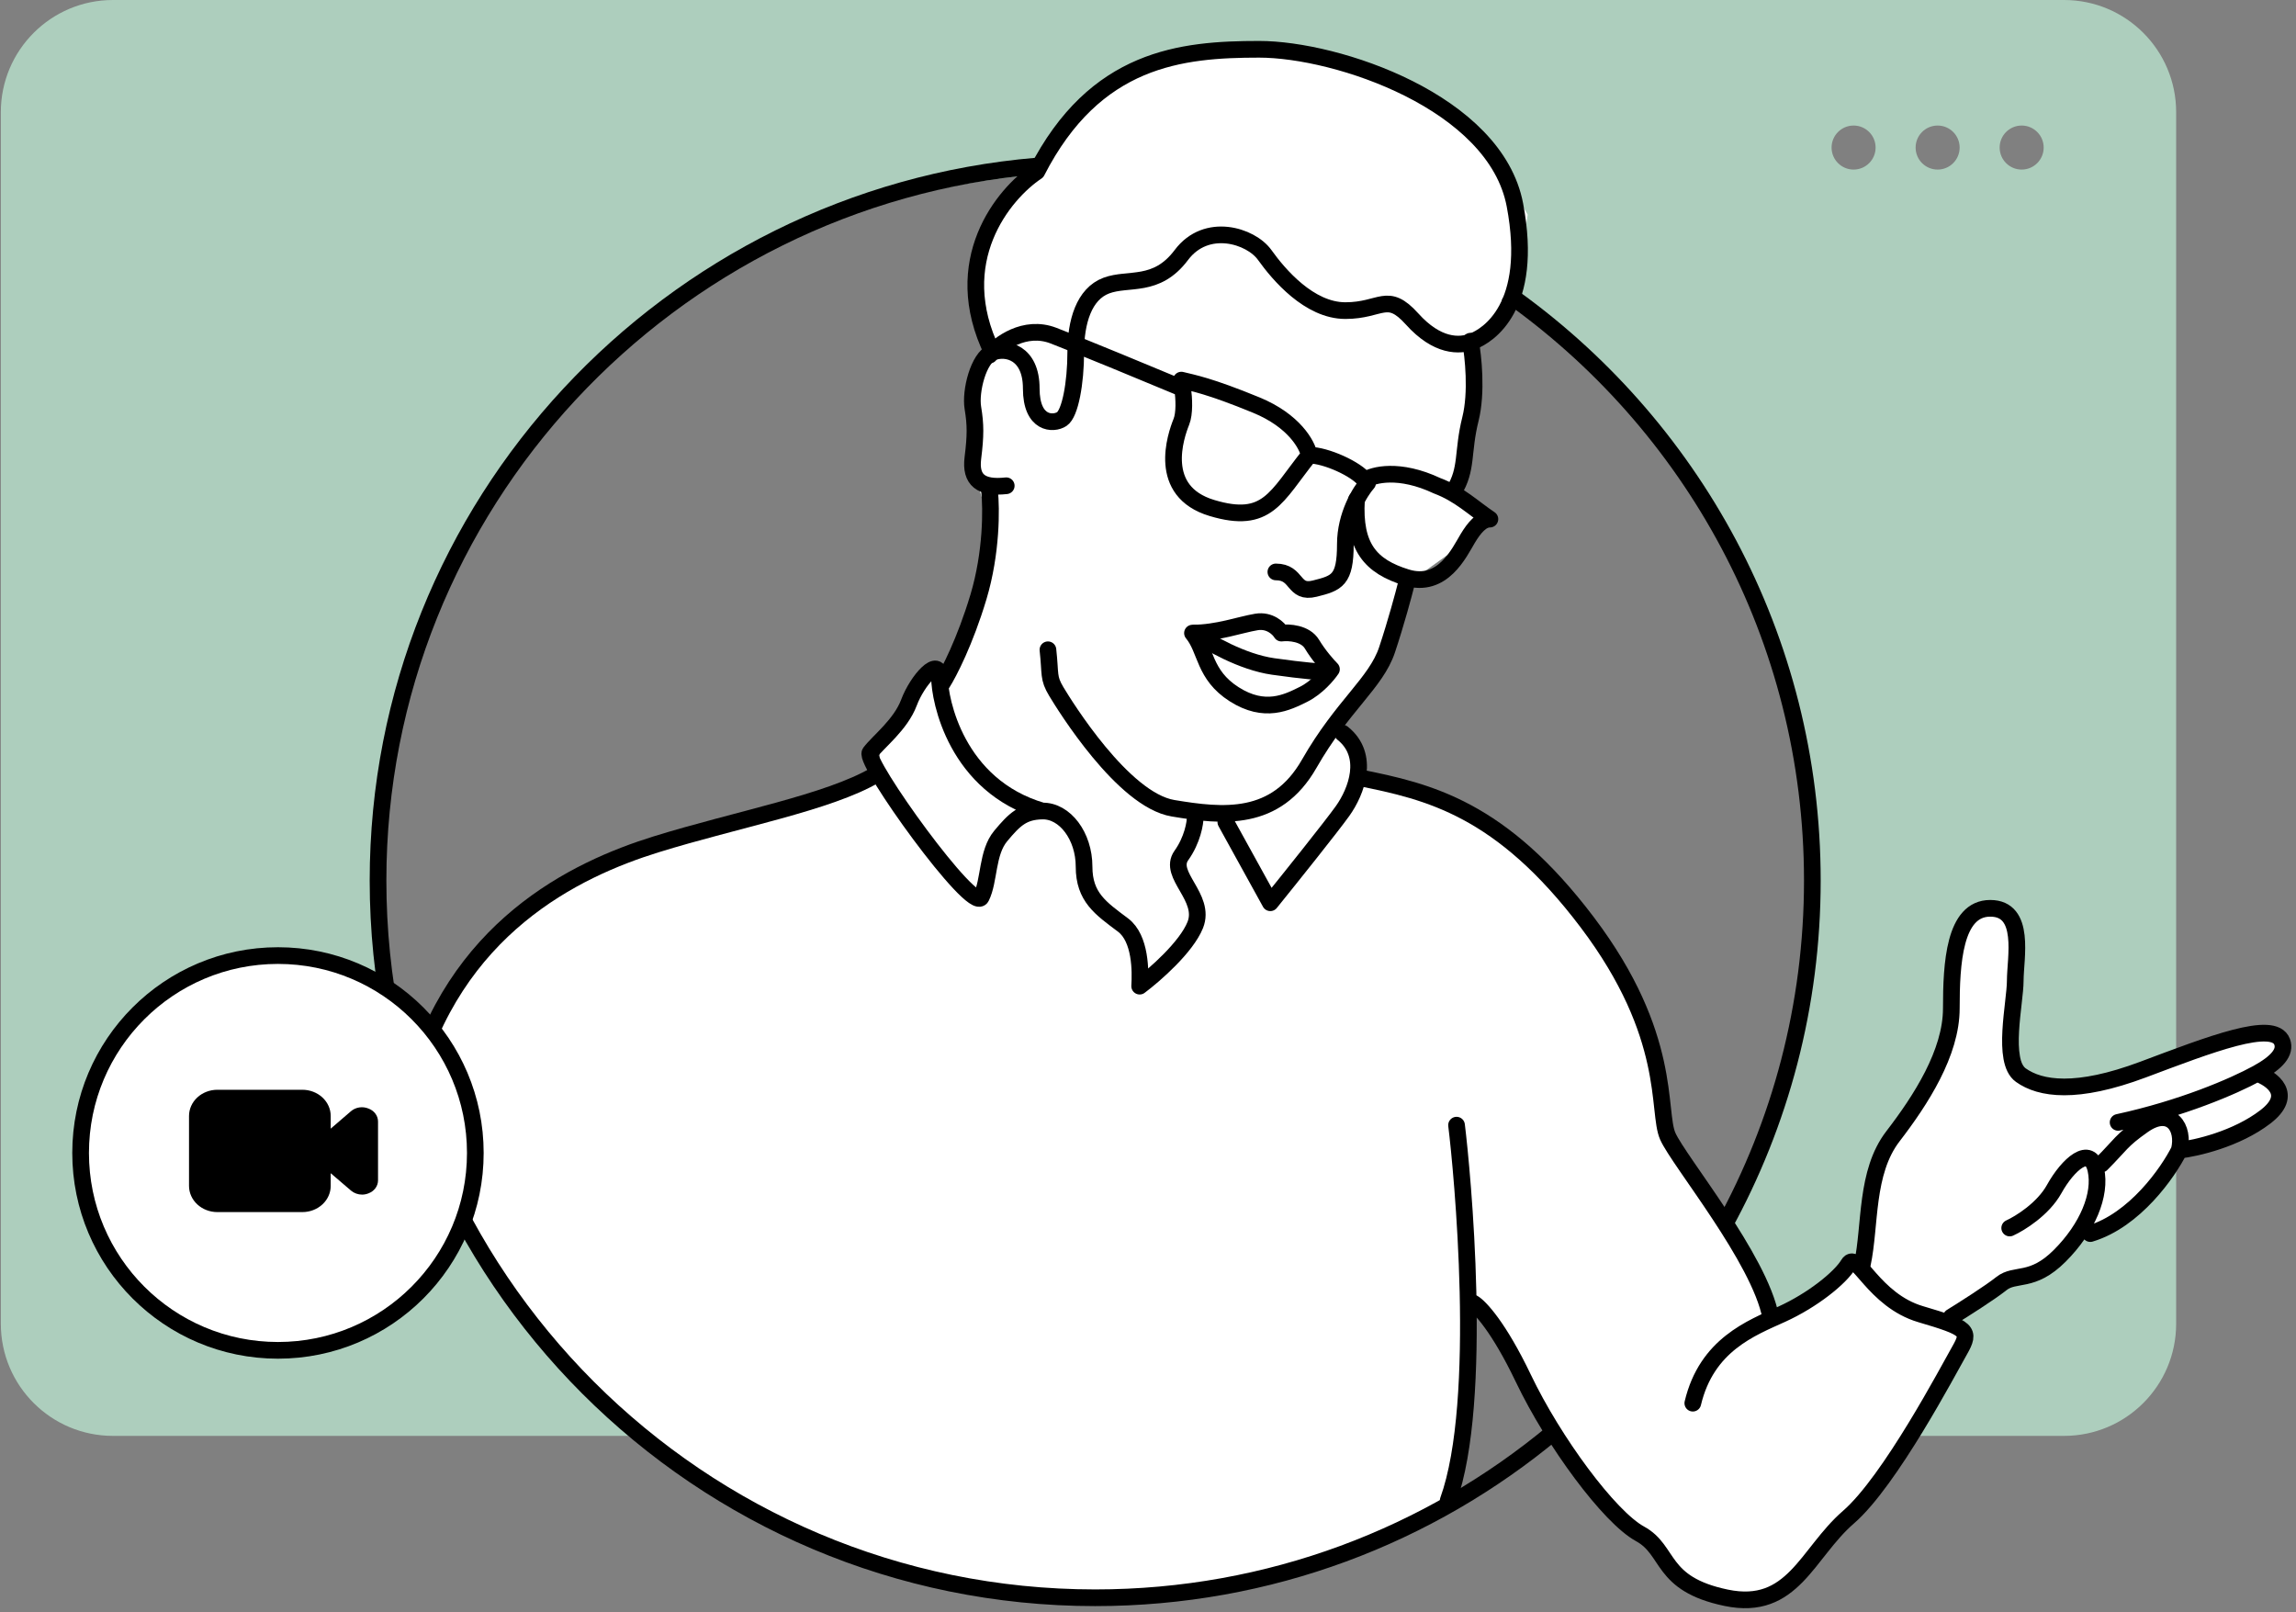
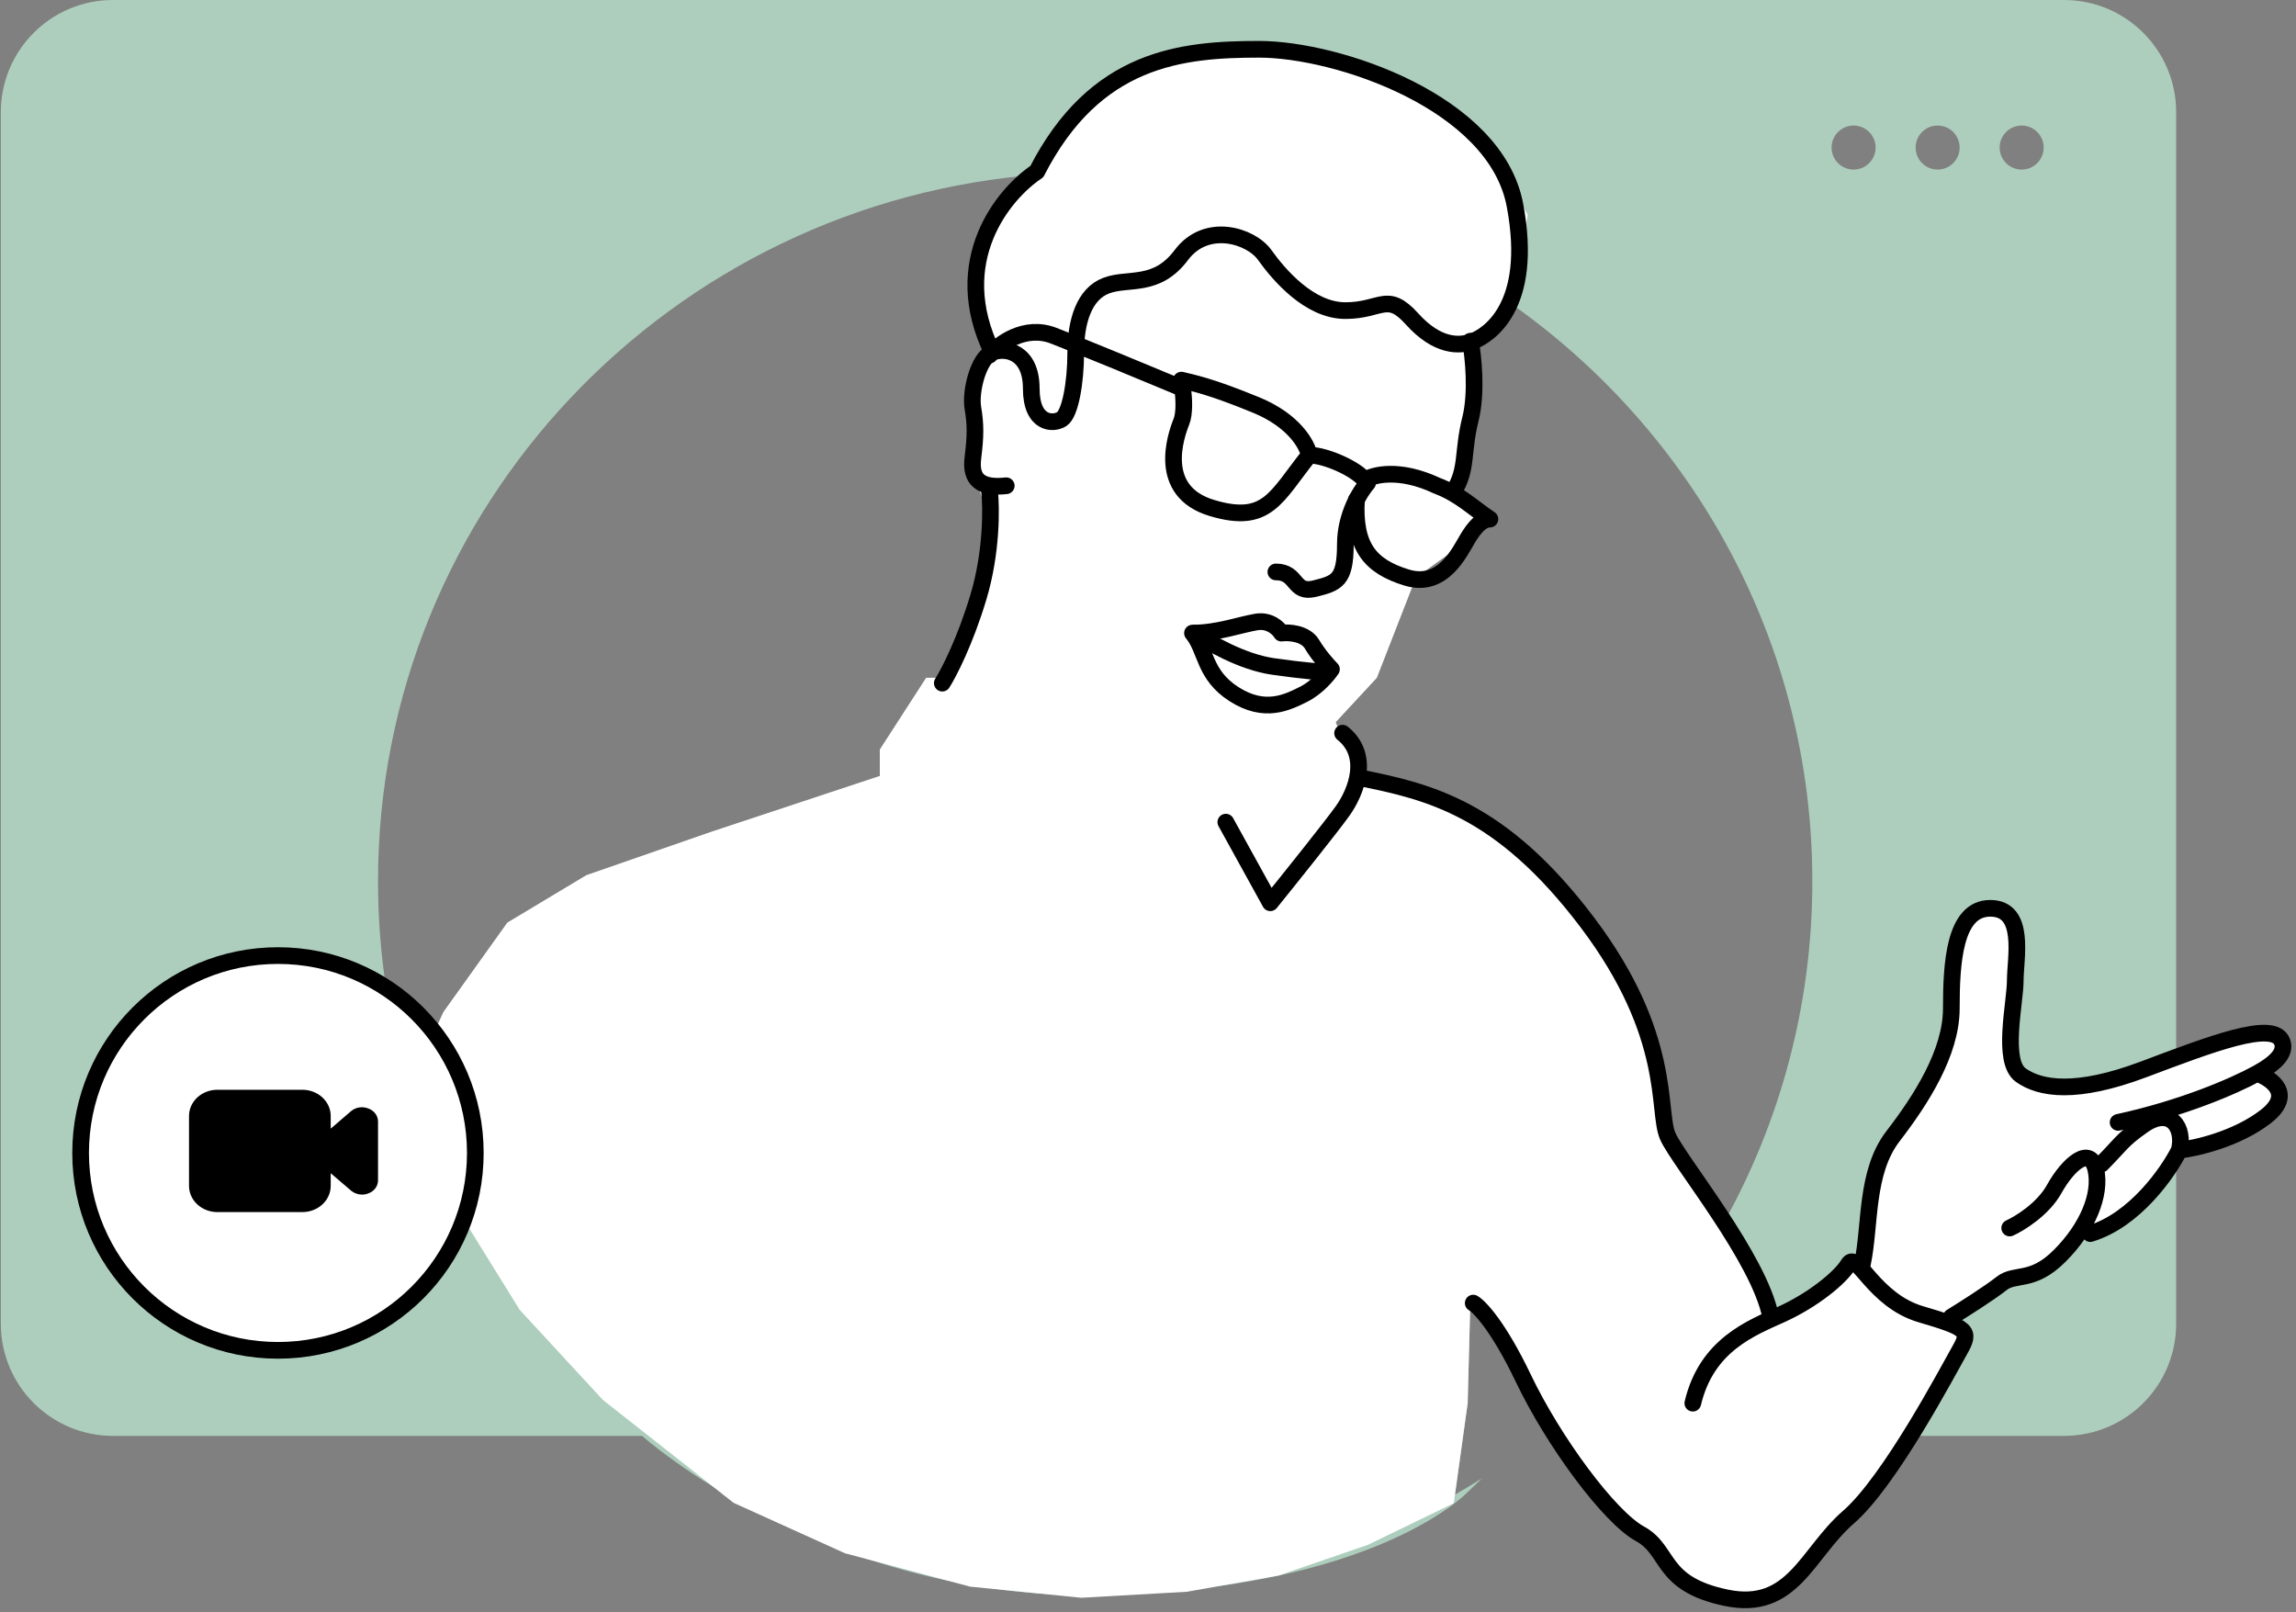
<svg xmlns="http://www.w3.org/2000/svg" width="413" height="290" viewBox="0 0 413 290" fill="none">
  <rect x="0" y="0" width="413" height="290" fill="#808080" stroke="none" />
  <path fill-rule="evenodd" clip-rule="evenodd" d="M0.15 20.173V238.078C0.15 249.219 9.182 258.251 20.323 258.251H115.5C115.5 258.251 148.5 287.865 198 286.865C247.5 285.865 264 268.365 264 268.365L266.578 265.883C264.981 266.896 263.359 267.875 261.715 268.82L264 252.365L264.5 233.365L279.065 256.877C278.996 256.934 278.926 256.991 278.856 257.048L292.001 273.365L298.088 280.22C300.007 282.381 302.369 284.105 305.012 285.274L312.001 288.365L316.68 286.788C319.202 285.938 321.531 284.597 323.533 282.843L326.183 280.52C327.06 279.751 327.868 278.908 328.599 278L344.501 258.251H371.27C382.411 258.251 391.443 249.219 391.443 238.078V207L398.526 204.758C401.148 203.928 403.572 202.571 405.651 200.77L410 197C408.448 194.515 408.3 191.402 409.61 188.781L410 188C408.467 186.467 406.202 185.926 404.141 186.603L391.443 190.771V167.758V20.173C391.443 9.032 382.411 0 371.27 0H197.391H130.395H20.323C9.182 0 0.15 9.032 0.15 20.173ZM178.454 95.79L171.652 121.905H166.609L158.259 134.823V139.568L127.892 149.627L105.497 157.408L91.263 165.949L79.767 182.026L76 190.242L73.48 195.385C69.916 183.708 68 171.325 68 158.5C68 91.239 120.695 36.143 187.508 31.34L180.954 36.79L175.954 46.29L178.454 62.79L175.954 70.29V77.79L174.954 83.79L178.454 95.79ZM271.845 54.641L264.162 64.031L265.68 75.798L260.935 87.565L267.199 91.931L262.454 98.284L254.672 103.887L247.65 121.905L240.248 129.889L244.234 139.568L251.256 141.276L272.323 151.335L288.645 168.226L297.755 190.242L301.361 207.513L309.988 220.072C320.192 201.819 326 180.83 326 158.5C326 115.663 304.626 77.76 271.845 54.641ZM117.862 259.196L115.533 257.363C116.302 257.983 117.078 258.594 117.862 259.196ZM87.741 226.316L86.151 223.752C86.671 224.613 87.201 225.468 87.741 226.316ZM80.406 213.125L77.163 205.788C78.168 208.273 79.25 210.72 80.406 213.125ZM348.537 30.499C350.724 30.499 352.497 28.726 352.497 26.539C352.497 24.353 350.724 22.58 348.537 22.58C346.351 22.58 344.578 24.353 344.578 26.539C344.578 28.726 346.351 30.499 348.537 30.499ZM333.421 30.499C335.608 30.499 337.38 28.726 337.38 26.539C337.38 24.353 335.608 22.58 333.421 22.58C331.235 22.58 329.462 24.353 329.462 26.539C329.462 28.726 331.235 30.499 333.421 30.499ZM367.612 26.539C367.612 28.726 365.839 30.499 363.653 30.499C361.466 30.499 359.693 28.726 359.693 26.539C359.693 24.353 361.466 22.58 363.653 22.58C365.839 22.58 367.612 24.353 367.612 26.539Z" fill="#ADCEBD" />
  <path d="M171.652 121.905L178.454 95.79L174.954 83.79L175.954 77.79V70.29L178.454 62.79L175.954 46.29L180.954 36.79L187.612 31.253L192 21.5L204 12.5L216 9.5H234.5L251.256 14.5L267.199 25.5L274.79 38.599L272.702 53.593L264.162 64.031L265.68 75.798L260.935 87.565L267.199 91.931L262.454 98.284L254.672 103.887L247.65 121.905L240.248 129.889L244.234 139.568L251.256 141.276L272.323 151.335L288.645 168.226L297.755 190.242L301.361 207.513L312 223L320 237L334.5 226.5L337 211L344 199L351 185L351.5 177.5L351 170L354.5 164H361.5L363 171.5L361.5 185L364.5 193.5L372.5 195L383.5 193L407 185.5L410 188.5L407 193L410 196.5L405.5 202.5L392 206L388 213.5L379 221L374 221.149L370.5 226.5L361.5 230L351 237L354.5 240L348 250L341 262L335.5 270.365L328 277.865L318 286.5H306.5L300 280.5L291.5 274L281 260L264.5 233.365L264 252.365L261.5 270.365L246 277.865L230 283.365L213.454 286.29L194.5 287.365L174.5 285.365L152 279.365L131.954 270.29L108.454 251.79L93.5 235.602L82.5 217.865L73 196.365L76 190.242L79.767 182.026L91.263 165.949L105.497 157.408L127.892 149.627L158.259 139.568V134.823L166.609 121.905H171.652Z" fill="white" />
-   <path d="M187.5 145.865C191.553 145.792 195 150.365 195 155.865C195 161.365 198 163.365 202 166.365C205.2 168.765 205.167 174.699 205 177.365C207.667 175.365 213.4 170.365 215 166.365C217 161.365 210 157.365 212.5 153.865C214.5 151.065 215 148.032 215 146.865M187.5 145.865C183.986 145.929 182.5 147.365 180 150.365C177.5 153.365 178 158.365 176.5 161.365C175 164.365 155.3 136.965 156.5 135.365C158 133.365 162 130.365 163.5 126.365C165 122.365 169 117.865 169 121.865C169 125.865 172 141.346 187.5 145.865Z" stroke="black" stroke-width="3" stroke-linecap="round" stroke-linejoin="round" />
  <path d="M220.5 147.865L228.5 162.365C232 158.032 239.5 148.665 241.5 145.865C244 142.365 246.5 135.865 241.5 131.865" stroke="black" stroke-width="3" stroke-linecap="round" stroke-linejoin="round" />
-   <path d="M188.5 116.865C189 121.365 188.5 121.865 190 124.365C191.5 126.865 202 143.865 211 145.365C220 146.865 229.5 147.865 235.5 137.365C241.5 126.865 247.5 122.865 249.5 116.865C251.1 112.065 252.5 106.865 253 104.865" stroke="black" stroke-width="3" stroke-linecap="round" stroke-linejoin="round" />
  <path d="M226 111.865C223 112.365 219 113.865 214.5 113.865C217 116.865 216.5 121.365 222 124.865C227.5 128.365 231.5 126.365 234.5 124.865C236.9 123.665 238.833 121.365 239.5 120.365C238.833 119.698 237.2 117.865 236 115.865C234.8 113.865 231.833 113.698 230.5 113.865C230 113.032 228.4 111.465 226 111.865Z" stroke="black" stroke-width="3" stroke-linecap="round" stroke-linejoin="round" />
  <path d="M215 113.865C217.333 115.532 223.4 119.065 229 119.865C234.6 120.665 237.667 120.865 238.5 120.865" stroke="black" stroke-width="3" stroke-linecap="round" stroke-linejoin="round" />
  <path d="M229.5 102.865C233.5 102.865 232.5 106.865 236.5 105.865C240.5 104.865 242 104.365 242 97.865C242 92.665 244.667 88.365 246 86.865" stroke="black" stroke-width="3" stroke-linecap="round" stroke-linejoin="round" />
  <path d="M235.5 81.865C238.5 81.865 244 84.365 245.5 86.365C247 85.365 251.7 84.165 258.5 87.365C262.5 88.865 265 91.365 268 93.365C266.5 93.365 265.2 94.865 264 96.865C262.5 99.365 259.5 105.865 253 103.865C246.5 101.865 243.5 98.365 244 89.865M235.5 81.865C235.167 80.031 232.8 75.665 226 72.865C217.5 69.365 214.5 68.865 212.5 68.365C212.579 68.76 212.666 69.278 212.741 69.865M235.5 81.865C229.5 89.365 228 94.365 218 91.365C208 88.365 211.5 78.365 212.5 75.865C213.11 74.34 212.984 71.748 212.741 69.865M212.741 69.865C207.161 67.531 194.7 62.365 189.5 60.365C184.3 58.365 179.667 61.865 178 63.865" stroke="black" stroke-width="3" stroke-linecap="round" stroke-linejoin="round" />
  <path d="M181 87.365C176.5 87.865 174.5 86.365 175 82.365C175.5 78.365 175.5 76.365 175 73.365C174.5 70.365 176 64.365 178.5 63.365M178.5 63.365C181 62.365 185.5 63.365 185.5 69.865C185.5 76.365 189.5 76.365 191 75.365C192.5 74.365 193.5 68.865 193.5 63.365C193.5 57.865 195 52.865 199 51.365C203 49.865 208 51.865 212.5 45.865C217 39.865 225 42.365 227.5 45.865C230 49.365 235.5 55.865 242 55.865C248.5 55.865 249.5 52.365 254 57.365C258.5 62.365 262.5 62.365 265 61.365C267.5 60.365 276 55.365 272.5 36.865C269 18.365 240.5 8.865 226.5 8.865C212.5 8.865 197 10.365 186.5 30.865C180.5 34.865 170.5 46.965 178.5 63.365Z" stroke="black" stroke-width="3" stroke-linecap="round" stroke-linejoin="round" />
  <path d="M264.5 61.365C265 64.032 265.7 70.565 264.5 75.365C263 81.365 264 84.365 261.5 88.365" stroke="black" stroke-width="3" stroke-linecap="round" stroke-linejoin="round" />
  <path d="M178 88.365C178.333 91.365 178.4 99.365 176 107.365C173.6 115.365 170.667 121.032 169.5 122.865" stroke="black" stroke-width="3" stroke-linecap="round" stroke-linejoin="round" />
-   <path d="M157.5 139.365C149 144.365 132.5 147.365 118 151.865C103.5 156.365 81.5 166.865 74 195.865" stroke="black" stroke-width="3" stroke-linecap="round" stroke-linejoin="round" />
  <path d="M244.5 139.865C257 142.365 270 145.365 285.5 165.865C301 186.365 298 199.865 300 204.365C302 208.865 316.5 226.365 318.5 236.865" stroke="black" stroke-width="3" stroke-linecap="round" stroke-linejoin="round" />
  <path d="M304.5 252.366C307 241.866 315 238.866 320.5 236.366C326 233.866 331 229.866 332.5 227.366C334 224.866 337 233.866 345.5 236.366C354 238.866 354.5 239.366 352.5 242.866C350.5 246.366 340 266.366 332.5 272.866C325 279.366 322.5 289.866 310.5 287.366C298.5 284.866 300.5 278.866 295 275.866C289.5 272.866 279.5 259.366 274 247.866C269.6 238.666 266.167 235.033 265 234.366" stroke="black" stroke-width="3" stroke-linecap="round" stroke-linejoin="round" />
-   <path d="M262 202.365C263 210.365 267 251.865 260.5 269.865" stroke="black" stroke-width="3" stroke-linecap="round" stroke-linejoin="round" />
  <path d="M335 227.365C336.5 220.365 335.5 210.865 340.5 204.365C345.5 197.865 351 189.365 351 181.365C351 173.365 351.5 163.365 358 163.365C364.5 163.365 362.5 172.365 362.5 176.365C362.5 180.365 360 190.865 363.5 193.365C367 195.865 373.5 196.865 385.5 192.365C397.5 187.865 409 183.365 410.5 187.365C411.193 189.214 409.644 191.062 406 193.059M381 201.865C392.5 199.365 401.759 195.383 406 193.059M406 193.059C408.667 193.994 412.7 196.865 407.5 200.865C402.3 204.865 395 206.532 392 206.865M392 206.865C390 210.865 384 219.465 376 221.865M392 206.865C393 202.865 390.5 198.865 385.5 202.365C381.5 205.165 381.5 205.865 378 209.365M361.5 220.865C363.333 220.032 367.5 217.465 369.5 213.865C372 209.365 376 205.865 377 210.365C378 214.865 375.5 220.865 370.5 225.865C365.5 230.865 362.5 228.865 360 230.865C358 232.465 353.167 235.532 351 236.865" stroke="black" stroke-width="3" stroke-linecap="round" stroke-linejoin="round" />
-   <path d="M271 52.687C304.259 76.019 326 114.653 326 158.365C326 180.892 320.226 202.07 310.077 220.5M186.5 29.865C120.404 35.447 68 90.826 68 158.365C68 229.61 125.755 287.365 197 287.365C228.377 287.365 257.137 276.163 279.5 257.54" stroke="black" stroke-width="3" />
  <circle cx="50" cy="207.365" r="35.5" fill="white" stroke="black" stroke-width="3" />
  <path d="M66.284 199.379C65.768 199.164 65.194 199.094 64.636 199.177C64.077 199.261 63.557 199.495 63.14 199.85L59.487 202.993V200.714C59.487 199.464 58.95 198.265 57.994 197.381C57.038 196.497 55.742 196 54.39 196H39.097C37.745 196 36.449 196.497 35.493 197.381C34.537 198.265 34 199.464 34 200.714V213.286C34 214.536 34.537 215.735 35.493 216.619C36.449 217.503 37.745 218 39.097 218H54.39C55.742 218 57.038 217.503 57.994 216.619C58.95 215.735 59.487 214.536 59.487 213.286V211.007L63.157 214.15C63.698 214.602 64.4 214.854 65.128 214.857C65.533 214.856 65.933 214.776 66.301 214.621C66.802 214.434 67.231 214.113 67.534 213.698C67.837 213.284 67.999 212.796 68 212.296V201.704C67.998 201.203 67.833 200.713 67.527 200.298C67.221 199.884 66.788 199.564 66.284 199.379V199.379Z" fill="black" />
</svg>